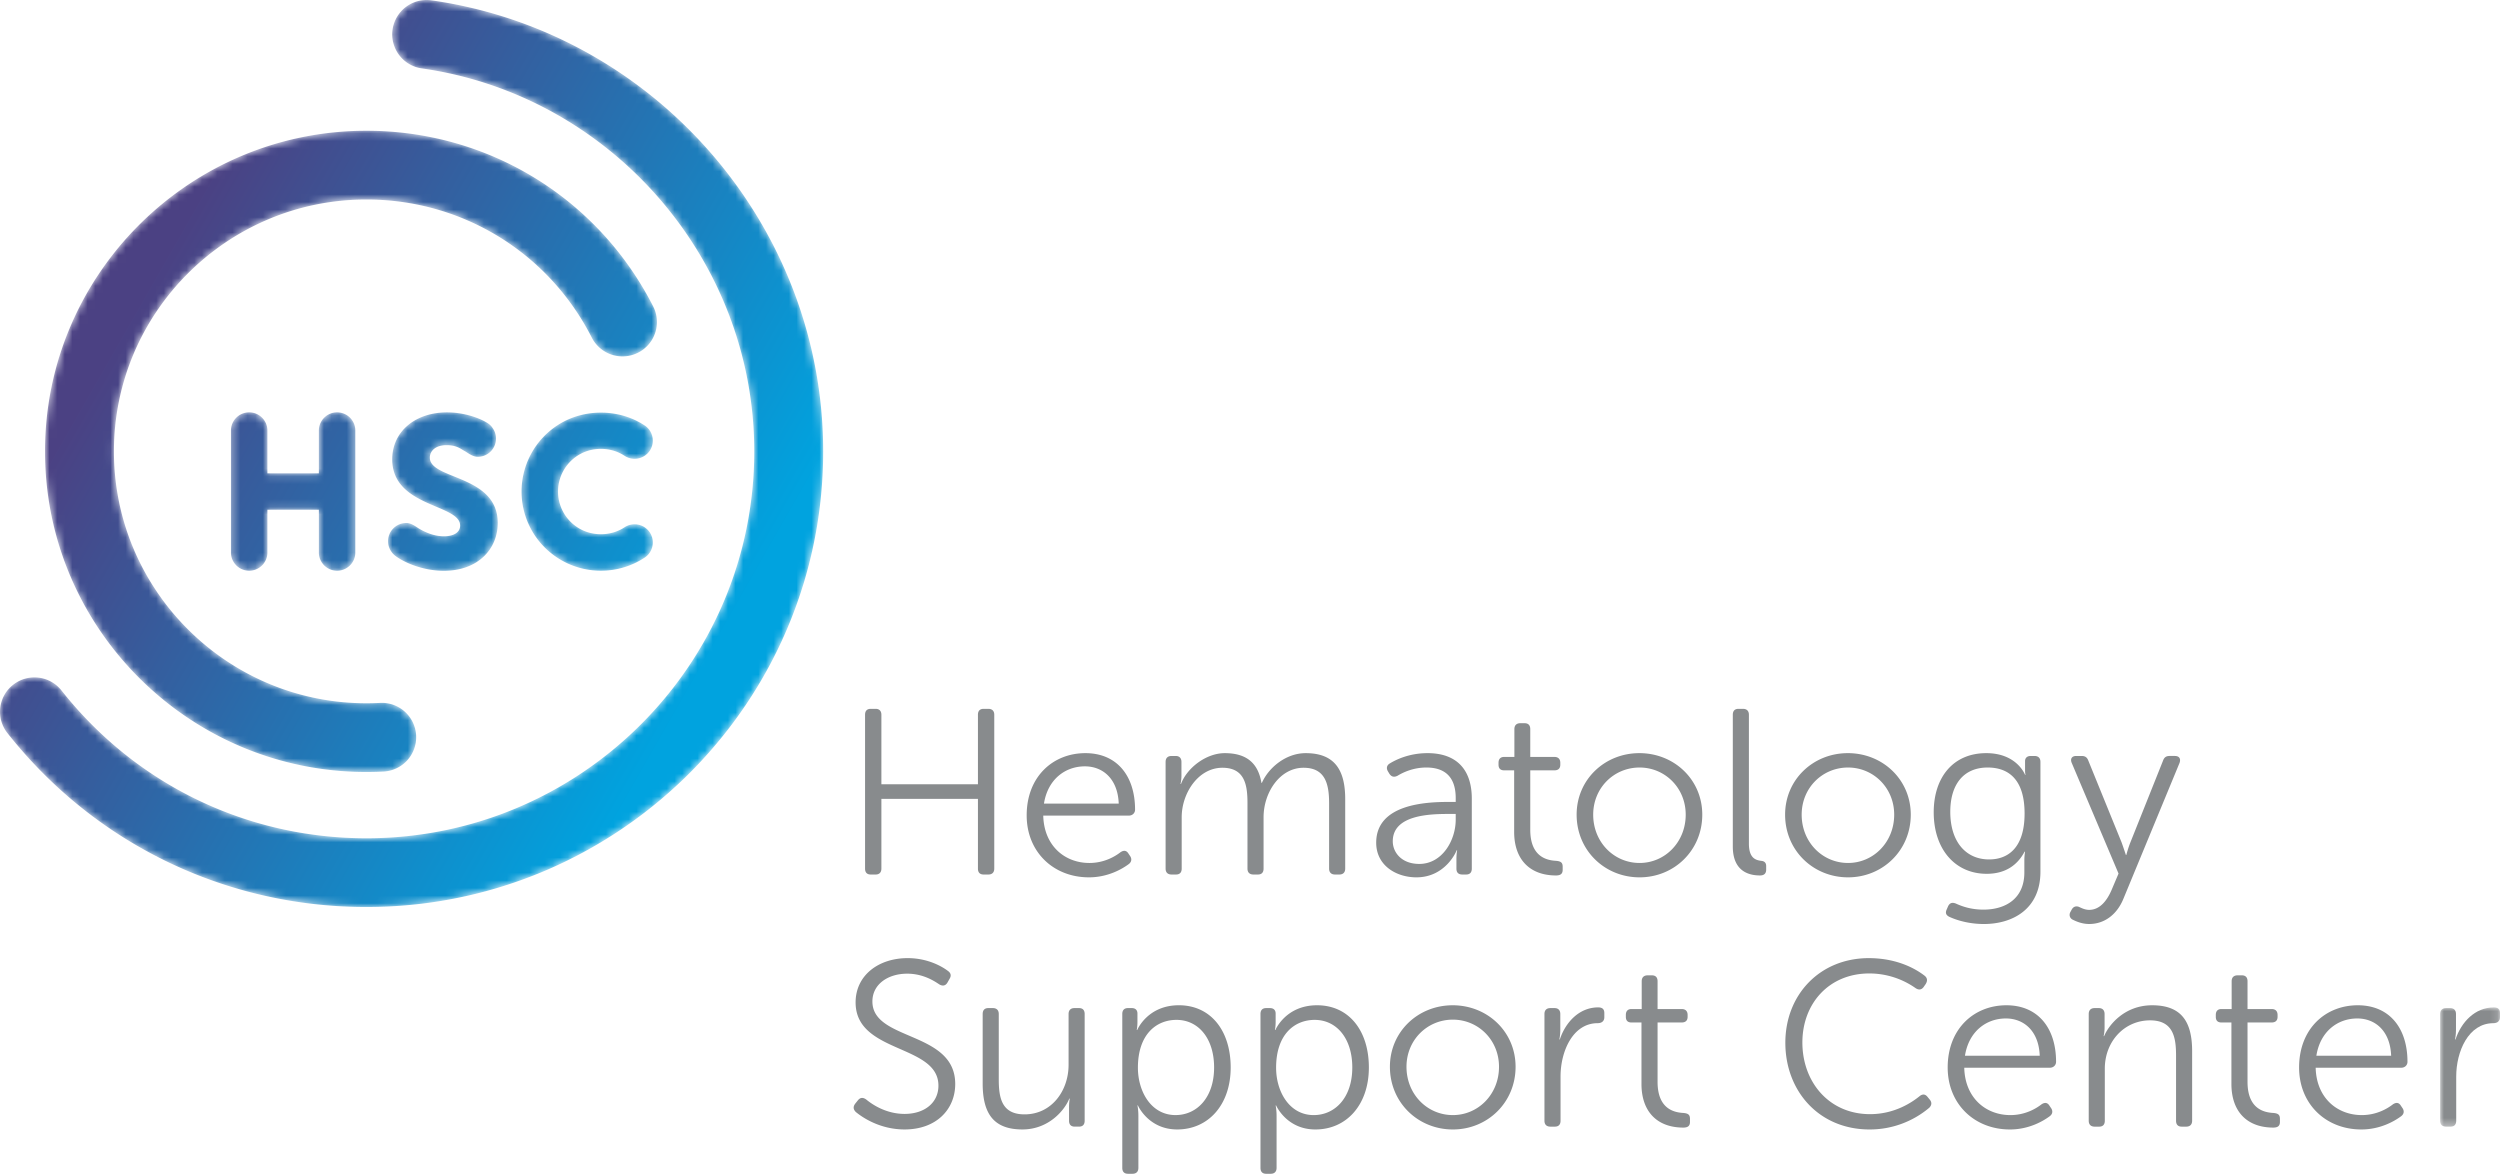
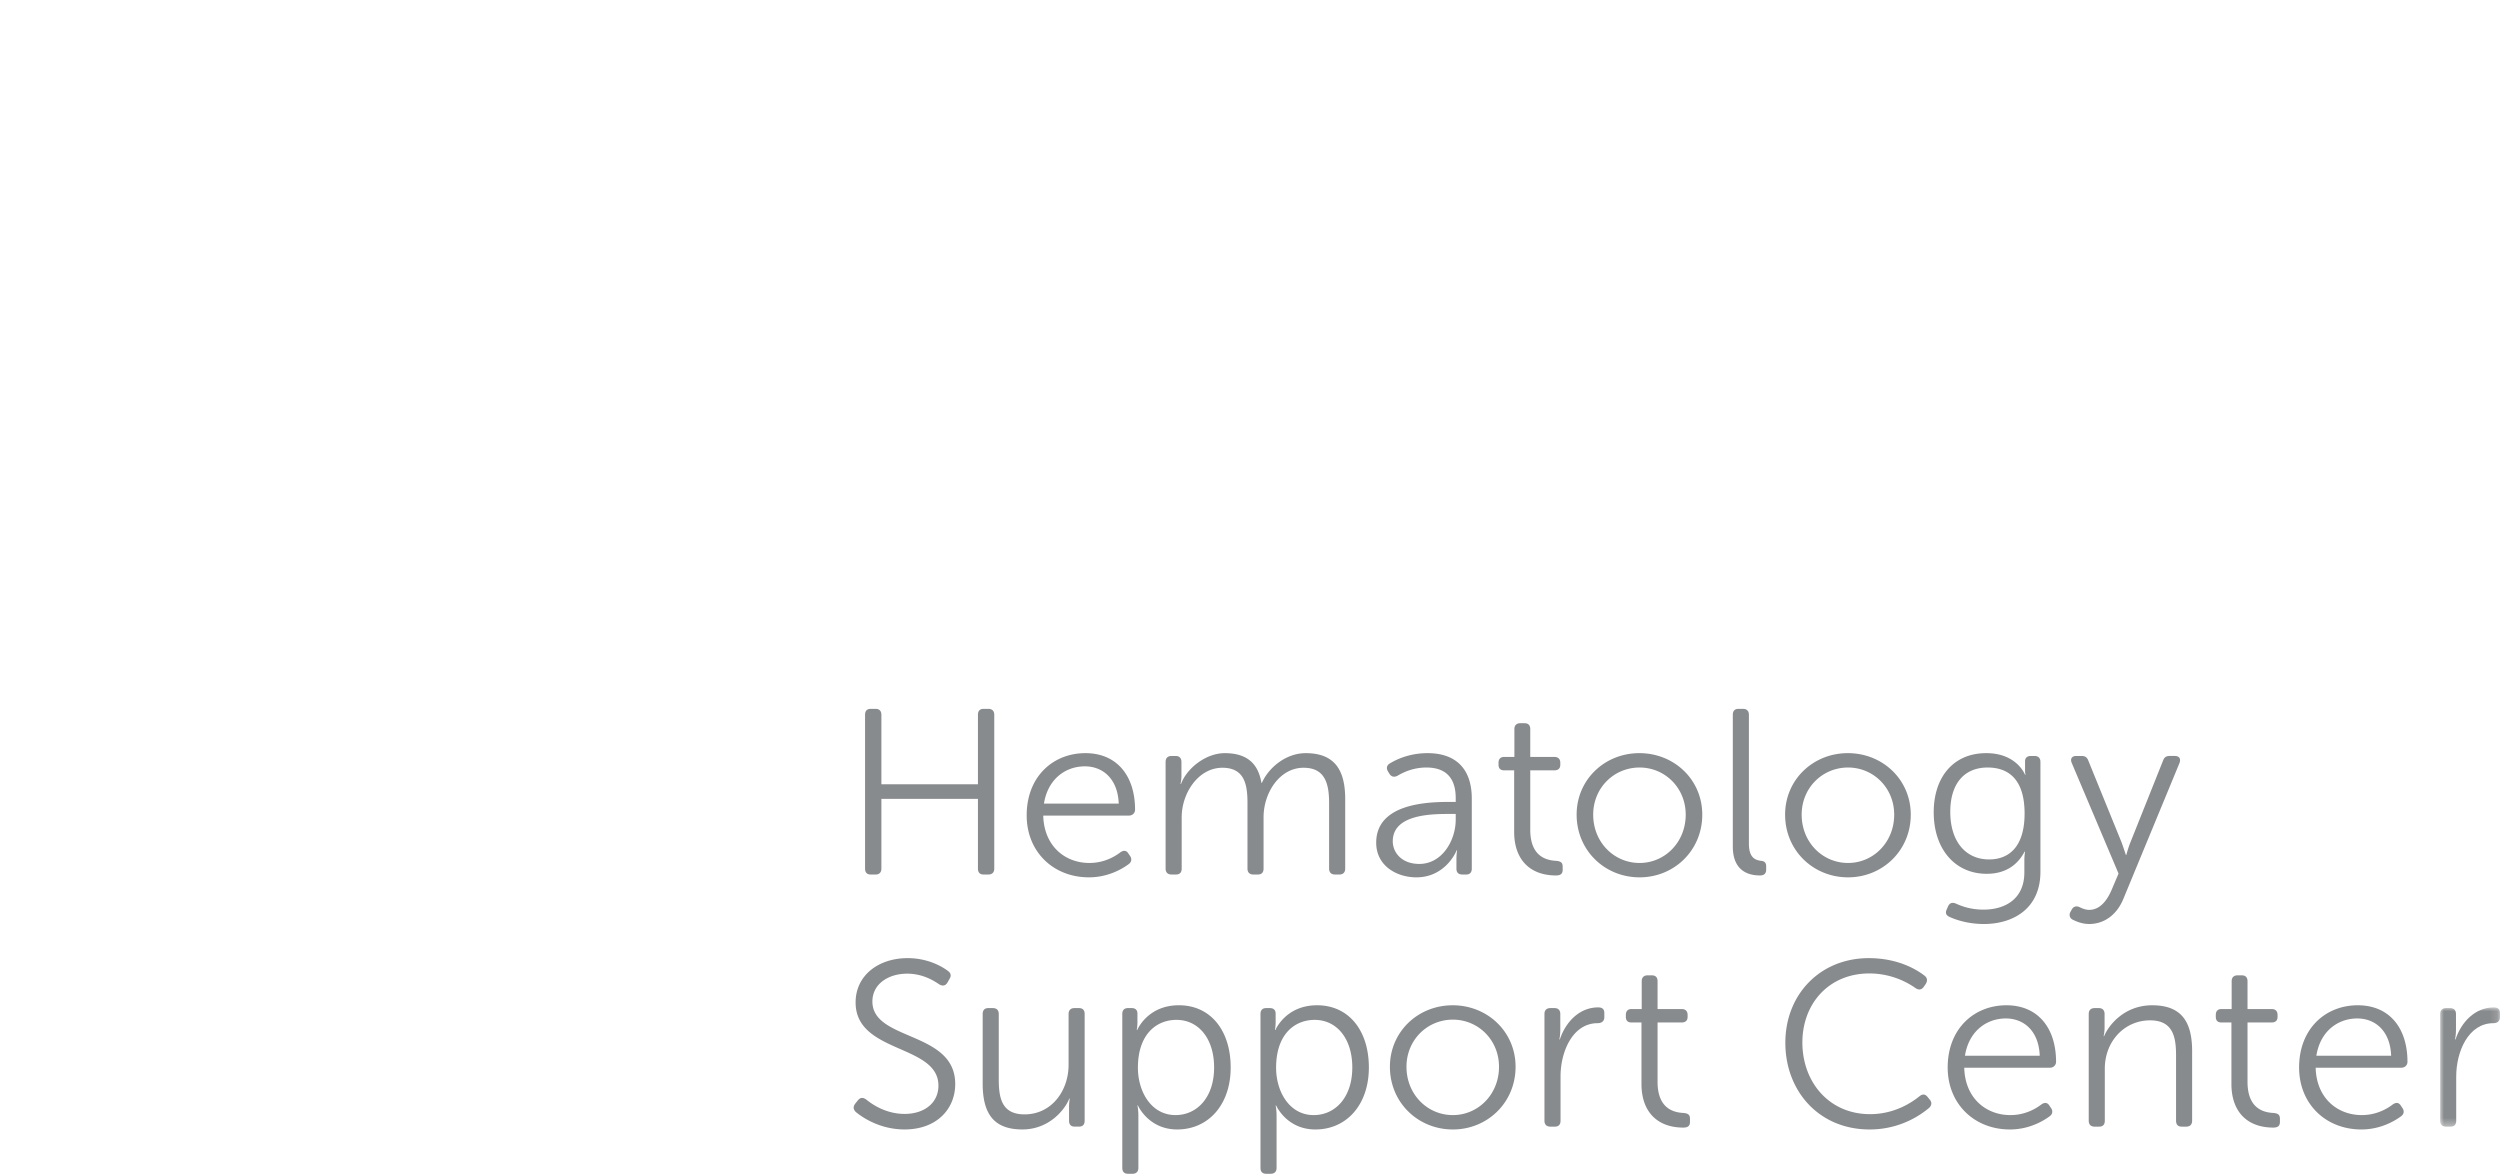
<svg xmlns="http://www.w3.org/2000/svg" xmlns:xlink="http://www.w3.org/1999/xlink" width="328" height="154">
  <defs>
    <path id="a" d="M0 0h7.855v15.646H0z" />
    <path d="M55.924 0a4.518 4.518 0 00-4.42 3.873 4.51 4.51 0 003.836 5.102c24.867 3.544 43.619 25.144 43.619 50.246 0 27.988-22.826 50.76-50.882 50.76-15.698 0-30.28-7.067-40.003-19.387a4.527 4.527 0 00-6.35-.754 4.503 4.503 0 00-.755 6.334C12.419 110.679 29.589 119 48.077 119 81.119 119 108 92.183 108 59.221 108 29.66 85.91 4.22 56.619.046a4.68 4.68 0 00-.6-.046h-.095zM5.906 59.221c0 23.196 18.918 42.067 42.17 42.067.752 0 1.5-.02 2.243-.059a4.514 4.514 0 004.278-4.739 4.502 4.502 0 00-4.752-4.268 34.54 34.54 0 01-1.768.046c-18.268 0-33.13-14.825-33.13-33.047 0-18.222 14.862-33.046 33.13-33.046 12.55 0 23.877 6.942 29.562 18.116a4.524 4.524 0 006.077 1.98 4.503 4.503 0 001.986-6.061c-7.234-14.221-21.651-23.056-37.625-23.056-23.253 0-42.171 18.872-42.171 42.067zm35.927-2.733v5.616h-6.748v-5.616a2.39 2.39 0 00-2.392-2.388 2.39 2.39 0 00-2.393 2.388v16.005a2.39 2.39 0 002.393 2.386 2.389 2.389 0 002.392-2.386v-5.616h6.748v5.616a2.389 2.389 0 002.393 2.386 2.39 2.39 0 002.393-2.386V56.488a2.39 2.39 0 00-2.393-2.388 2.39 2.39 0 00-2.393 2.388zm9.627 3.774c0 6.302 8.91 5.852 8.91 8.693 0 .786-.676 1.406-2.143 1.406-1.37 0-2.567-.614-3.153-.951-.496-.285-1.065-.792-1.77-.792a2.394 2.394 0 00-2.396 2.39c0 .52.17.997.451 1.388.122.184.284.348.467.496 1.07.845 3.581 1.998 6.401 1.998 4.54 0 7.078-2.898 7.078-6.273 0-6.357-8.912-5.654-8.912-8.58 0-.787.65-1.631 2.2-1.631 1.303 0 1.844.485 2.333.753.49.269 1.06.775 1.756.775a2.393 2.393 0 002.396-2.39c0-.515-.166-.99-.443-1.379a1.933 1.933 0 00-.543-.573c-.958-.674-3.101-1.49-5.442-1.49-4.089 0-7.19 2.447-7.19 6.16zm21.65-4.445a10.367 10.367 0 00-4.682 8.673c0 3.5 1.751 6.744 4.683 8.674a10.395 10.395 0 005.733 1.715c2.045 0 4.028-.593 5.733-1.716a2.384 2.384 0 00.677-3.307 2.396 2.396 0 00-3.315-.675c-1.838 1.211-4.35 1.211-6.189 0a5.6 5.6 0 01-2.536-4.692v.001c0-1.89.947-3.644 2.535-4.69 1.838-1.212 4.351-1.212 6.19 0a2.394 2.394 0 003.315-.676c.728-1.1.424-2.58-.677-3.307-1.705-1.123-3.72-1.683-5.733-1.683-2.015 0-4.029.56-5.733 1.683z" id="c" />
    <linearGradient x1="18.617%" y1="30.224%" x2="86.036%" y2="73.008%" id="d">
      <stop stop-color="#4B4183" offset="0%" />
      <stop stop-color="#00A3DF" offset="100%" />
    </linearGradient>
  </defs>
  <g fill="none" fill-rule="evenodd">
    <path d="M113.496 93.773c0-.495.248-.773.744-.773h.653c.465 0 .745.278.745.773v9.121h12.667v-9.121c0-.495.248-.773.745-.773h.621c.497 0 .776.278.776.773v20.192c0 .494-.28.772-.776.772h-.621c-.497 0-.745-.278-.745-.772v-9.154h-12.667v9.154c0 .494-.28.772-.745.772h-.653c-.496 0-.744-.278-.744-.772V93.773zm33.281 11.657c-.124-3.278-2.11-4.885-4.44-4.885-2.608 0-4.874 1.73-5.37 4.885h9.81zm-4.377-6.617c4.16 0 6.52 2.999 6.52 7.42 0 .433-.341.774-.807.774h-11.239c.093 3.958 2.825 6.215 6.054 6.215 1.956 0 3.384-.866 4.098-1.422.435-.279.776-.217 1.024.185l.249.37c.218.372.156.743-.218 1.022-.837.619-2.7 1.73-5.215 1.73-4.658 0-8.166-3.337-8.166-8.131 0-5.103 3.477-8.163 7.7-8.163zm10.526 1.144c0-.495.279-.773.776-.773h.559c.465 0 .744.278.744.773v1.793c0 .62-.124 1.113-.124 1.113h.062c.777-2.102 3.292-4.05 5.744-4.05 2.887 0 4.378 1.33 4.812 3.896h.062c.87-1.98 3.137-3.896 5.744-3.896 3.788 0 5.185 2.196 5.185 6.029v9.123c0 .494-.28.772-.777.772h-.558c-.496 0-.777-.278-.777-.772v-8.597c0-2.536-.527-4.638-3.351-4.638-3.137 0-5.248 3.277-5.248 6.493v6.742c0 .494-.248.772-.745.772h-.59c-.497 0-.776-.278-.776-.772v-8.597c0-2.35-.342-4.638-3.291-4.638-3.167 0-5.34 3.34-5.34 6.493v6.742c0 .494-.25.772-.746.772h-.59c-.496 0-.775-.278-.775-.772V99.957zm33.282 13.39c3.012 0 4.781-3.093 4.781-5.814v-.743h-.868c-2.453 0-7.39.093-7.39 3.587 0 1.454 1.15 2.97 3.477 2.97m3.882-8.134h.9v-.494c0-3-1.646-4.021-3.851-4.021-1.738 0-3.073.65-3.787 1.083-.434.217-.775.155-1.055-.248l-.187-.31c-.248-.401-.187-.802.217-1.05.807-.495 2.546-1.36 4.968-1.36 3.726 0 5.805 2.072 5.805 5.967v9.185c0 .494-.248.772-.744.772h-.498c-.497 0-.775-.247-.775-.772v-1.239c0-.71.094-1.174.094-1.174h-.064c.032 0-1.395 3.556-5.277 3.556-2.639 0-5.278-1.546-5.278-4.545 0-5.07 6.52-5.35 9.532-5.35m8.568-4.143h-1.304c-.496 0-.746-.248-.746-.742v-.247c0-.495.25-.773.746-.773h1.334v-3.65c0-.494.28-.773.777-.773h.559c.496 0 .746.279.746.774v3.649h3.167c.496 0 .775.278.775.773v.247c0 .494-.279.742-.775.742h-3.167v7.793c0 3.585 2.204 4.019 3.415 4.08.62.063.838.248.838.774v.402c0 .495-.25.742-.87.742-3.415 0-5.495-2.072-5.495-5.72v-8.07zm16.456 12.152c3.32 0 6.052-2.721 6.052-6.338 0-3.526-2.732-6.185-6.052-6.185-3.354 0-6.086 2.66-6.086 6.185 0 3.617 2.732 6.338 6.086 6.338m-.033-14.41c4.564 0 8.258 3.464 8.258 8.072 0 4.7-3.694 8.224-8.225 8.224-4.565 0-8.259-3.525-8.259-8.224 0-4.608 3.694-8.071 8.226-8.071m12.264-5.04c0-.495.249-.773.745-.773h.59c.497 0 .777.278.777.773v16.914c0 1.948.931 2.163 1.614 2.257.374.03.652.216.652.68v.464c0 .464-.218.772-.806.772-1.274 0-3.572-.4-3.572-3.802V93.773zm15.12 19.449c3.322 0 6.054-2.721 6.054-6.338 0-3.526-2.732-6.185-6.054-6.185-3.353 0-6.085 2.66-6.085 6.185 0 3.617 2.732 6.338 6.085 6.338m-.032-14.41c4.565 0 8.26 3.464 8.26 8.072 0 4.7-3.695 8.224-8.228 8.224-4.563 0-8.258-3.525-8.258-8.224 0-4.608 3.695-8.071 8.226-8.071m23.193 7.916c0-4.607-2.235-6.03-4.843-6.03-3.168 0-4.906 2.226-4.906 5.812 0 3.897 2.018 6.247 5.092 6.247 2.483 0 4.657-1.516 4.657-6.03m-9.035 11.812c.684.31 1.894.804 3.634.804 2.887 0 5.37-1.422 5.37-4.885v-1.61c0-.585.093-1.111.093-1.111h-.062c-.931 1.762-2.514 2.906-4.969 2.906-4.19 0-6.953-3.277-6.953-8.07 0-4.576 2.546-7.761 6.893-7.761 4.035 0 5.091 2.844 5.091 2.844h.062s-.062-.216-.062-.525v-1.268c0-.402.249-.68.745-.68h.496c.497 0 .776.278.776.772v14.41c0 4.947-3.693 6.865-7.42 6.865-1.614 0-3.198-.341-4.501-.928-.466-.217-.59-.525-.372-.99l.186-.432c.217-.402.497-.526.993-.341m16.145.433c.342.155.806.402 1.365.402 1.398 0 2.328-1.206 2.92-2.567l.931-2.195-6.148-14.533c-.217-.525.03-.896.59-.896h.714c.467 0 .715.185.87.587l4.377 10.76c.28.774.56 1.64.56 1.64h.06s.218-.866.529-1.64l4.285-10.73c.155-.432.404-.617.868-.617h.684c.559 0 .807.34.621.896l-7.359 17.81c-.807 2.011-2.422 3.34-4.502 3.34-.899 0-1.646-.31-2.142-.556-.403-.185-.527-.618-.34-.989l.185-.34c.218-.402.56-.495.932-.372m-160.544 25.844l.372-.465c.31-.37.652-.401 1.087-.092.744.618 2.577 1.887 5.03 1.887 2.607 0 4.44-1.454 4.44-3.711 0-5.473-10.867-4.175-10.867-10.915 0-3.557 3.01-5.813 6.83-5.813 2.608 0 4.502 1.08 5.31 1.7.372.278.434.618.186 1.02l-.28.495c-.28.464-.683.464-1.087.217-.776-.526-2.204-1.392-4.19-1.392-2.485 0-4.565 1.36-4.565 3.648 0 5.226 10.866 3.834 10.866 10.822 0 3.34-2.483 5.969-6.643 5.969-3.199 0-5.496-1.546-6.396-2.288-.311-.31-.404-.65-.093-1.082m16.734-11.782c0-.495.248-.773.744-.773h.59c.497 0 .777.278.777.773v8.565c0 2.443.373 4.607 3.384 4.607 3.57 0 5.775-3.121 5.775-6.493v-6.68c0-.494.279-.772.775-.772h.591c.496 0 .744.278.744.773v14.008c0 .494-.248.773-.744.773h-.56c-.496 0-.744-.279-.744-.773v-1.795c0-.618.093-1.112.093-1.112h-.062c-.59 1.515-2.701 4.05-6.147 4.05-3.695 0-5.216-1.979-5.216-6.029v-9.122zm25.303 13.265c2.794 0 5.06-2.288 5.06-6.246 0-3.802-2.05-6.245-4.936-6.245-2.609 0-5.061 1.854-5.061 6.277 0 3.123 1.74 6.214 4.937 6.214zm-6.987-13.265c0-.494.25-.773.747-.773h.496c.496 0 .745.279.745.712v1.112c0 .618-.092 1.052-.092 1.052h.062s1.335-3.247 5.463-3.247c4.192 0 6.8 3.34 6.8 8.163 0 4.917-2.95 8.133-7.017 8.133-3.787 0-5.154-3.154-5.154-3.154h-.062s.124.556.124 1.36v6.834c0 .494-.278.773-.776.773h-.59c-.496 0-.746-.28-.746-.773v-20.192zM172.36 146.3c2.795 0 5.061-2.288 5.061-6.246 0-3.802-2.047-6.245-4.936-6.245-2.608 0-5.06 1.854-5.06 6.277 0 3.123 1.737 6.214 4.936 6.214zm-6.985-13.265c0-.494.248-.773.744-.773h.498c.497 0 .746.279.746.712v1.112c0 .618-.093 1.052-.093 1.052h.06s1.336-3.247 5.465-3.247c4.192 0 6.8 3.34 6.8 8.163 0 4.917-2.95 8.133-7.016 8.133-3.79 0-5.154-3.154-5.154-3.154h-.062s.124.556.124 1.36v6.834c0 .494-.28.773-.777.773h-.59c-.497 0-.745-.28-.745-.773v-20.192zm25.241 13.265c3.322 0 6.054-2.72 6.054-6.338 0-3.525-2.732-6.185-6.054-6.185-3.354 0-6.085 2.66-6.085 6.185 0 3.617 2.731 6.338 6.085 6.338m-.03-14.409c4.563 0 8.258 3.463 8.258 8.071 0 4.7-3.695 8.225-8.228 8.225-4.564 0-8.259-3.525-8.259-8.225 0-4.608 3.695-8.07 8.228-8.07m12.047 1.143c0-.495.28-.773.776-.773h.56c.464 0 .744.278.744.773v2.103c0 .68-.124 1.237-.124 1.237h.061c.746-2.258 2.546-4.205 5.031-4.205.557 0 .807.247.807.741v.557c0 .495-.342.773-.87.773-3.291 0-4.874 3.742-4.874 6.988v5.814c0 .494-.248.773-.746.773h-.589c-.496 0-.776-.279-.776-.773v-14.008zm12.73 1.115h-1.306c-.496 0-.744-.249-.744-.743v-.247c0-.496.248-.774.744-.774h1.336v-3.648c0-.495.28-.774.776-.774h.559c.496 0 .746.279.746.774v3.648h3.166c.496 0 .776.278.776.774v.247c0 .494-.28.742-.776.742h-3.166v7.792c0 3.586 2.204 4.019 3.414 4.081.62.061.838.248.838.773v.402c0 .496-.248.743-.868.743-3.416 0-5.495-2.072-5.495-5.722v-8.069zm29.835-8.442c3.881 0 6.333 1.545 7.327 2.318.373.31.373.68.124 1.083l-.279.401c-.28.37-.652.403-1.056.124a10.56 10.56 0 00-6.054-1.917c-5.309 0-8.787 3.958-8.787 9.06 0 5.164 3.478 9.4 8.88 9.4 3.26 0 5.526-1.577 6.49-2.35.372-.31.744-.31 1.055.093l.28.34c.309.37.278.741-.063 1.082a12.108 12.108 0 01-7.825 2.845c-6.643 0-11.052-5.04-11.052-11.38 0-6.307 4.534-11.1 10.96-11.1m22.416 12.803c-.124-3.28-2.111-4.887-4.44-4.887-2.608 0-4.874 1.731-5.37 4.886h9.81zm-4.377-6.618c4.16 0 6.52 2.999 6.52 7.42 0 .433-.342.774-.808.774H257.71c.093 3.957 2.826 6.214 6.054 6.214 1.957 0 3.385-.865 4.099-1.423.434-.277.776-.215 1.024.187l.249.37c.217.372.155.743-.219 1.02-.837.62-2.7 1.733-5.215 1.733-4.656 0-8.166-3.34-8.166-8.133 0-5.102 3.478-8.162 7.7-8.162zm10.804 1.143c0-.495.279-.773.776-.773h.558c.466 0 .746.278.746.773v1.793c0 .62-.125 1.114-.125 1.114h.062c.591-1.422 2.64-4.05 6.303-4.05 3.881 0 5.247 2.194 5.247 6.03v9.12c0 .495-.279.774-.775.774h-.59c-.497 0-.745-.279-.745-.773v-8.566c0-2.443-.405-4.607-3.415-4.607-3.324 0-5.932 2.722-5.932 6.34v6.833c0 .494-.248.773-.744.773h-.59c-.497 0-.776-.279-.776-.773v-14.008zm18.722 1.115h-1.305c-.496 0-.744-.249-.744-.743v-.247c0-.496.248-.774.744-.774h1.335v-3.648c0-.495.28-.774.776-.774h.56c.496 0 .746.279.746.774v3.648h3.166c.496 0 .776.278.776.774v.247c0 .494-.28.742-.776.742h-3.166v7.792c0 3.586 2.204 4.019 3.414 4.081.62.061.838.248.838.773v.402c0 .496-.248.743-.869.743-3.415 0-5.495-2.072-5.495-5.722v-8.069zm20.956 4.36c-.124-3.28-2.11-4.887-4.44-4.887-2.608 0-4.874 1.731-5.371 4.886h9.81zm-4.378-6.618c4.161 0 6.52 2.999 6.52 7.42 0 .433-.34.774-.807.774h-11.238c.092 3.957 2.825 6.214 6.053 6.214 1.956 0 3.385-.865 4.098-1.423.435-.277.777-.215 1.025.187l.249.37c.216.372.155.743-.218 1.02-.838.62-2.7 1.733-5.216 1.733-4.657 0-8.165-3.34-8.165-8.133 0-5.102 3.477-8.162 7.699-8.162z" fill="#888B8D" />
    <g transform="translate(320.145 132.17)">
      <mask id="b" fill="#fff">
        <use xlink:href="#a" />
      </mask>
      <path d="M0 .865C0 .371.279.092.776.092h.559c.465 0 .745.279.745.773v2.103c0 .68-.124 1.237-.124 1.237h.062C2.763 1.948 4.563 0 7.048 0c.559 0 .807.247.807.741v.557c0 .495-.342.773-.87.773-3.291 0-4.874 3.742-4.874 6.989v5.813c0 .494-.249.773-.746.773h-.59c-.496 0-.775-.279-.775-.773V.865z" fill="#888B8D" mask="url(#b)" />
    </g>
    <mask id="e" fill="#fff">
      <use xlink:href="#c" />
    </mask>
-     <path d="M55.924 0a4.518 4.518 0 00-4.42 3.873 4.51 4.51 0 003.836 5.102c24.867 3.544 43.619 25.144 43.619 50.246 0 27.988-22.826 50.76-50.882 50.76-15.698 0-30.28-7.067-40.003-19.387a4.527 4.527 0 00-6.35-.754 4.503 4.503 0 00-.755 6.334C12.419 110.679 29.589 119 48.077 119 81.119 119 108 92.183 108 59.221 108 29.66 85.91 4.22 56.619.046a4.68 4.68 0 00-.6-.046h-.095zM5.906 59.221c0 23.196 18.918 42.067 42.17 42.067.752 0 1.5-.02 2.243-.059a4.514 4.514 0 004.278-4.739 4.502 4.502 0 00-4.752-4.268 34.54 34.54 0 01-1.768.046c-18.268 0-33.13-14.825-33.13-33.047 0-18.222 14.862-33.046 33.13-33.046 12.55 0 23.877 6.942 29.562 18.116a4.524 4.524 0 006.077 1.98 4.503 4.503 0 001.986-6.061c-7.234-14.221-21.651-23.056-37.625-23.056-23.253 0-42.171 18.872-42.171 42.067zm35.927-2.733v5.616h-6.748v-5.616a2.39 2.39 0 00-2.392-2.388 2.39 2.39 0 00-2.393 2.388v16.005a2.39 2.39 0 002.393 2.386 2.389 2.389 0 002.392-2.386v-5.616h6.748v5.616a2.389 2.389 0 002.393 2.386 2.39 2.39 0 002.393-2.386V56.488a2.39 2.39 0 00-2.393-2.388 2.39 2.39 0 00-2.393 2.388zm9.627 3.774c0 6.302 8.91 5.852 8.91 8.693 0 .786-.676 1.406-2.143 1.406-1.37 0-2.567-.614-3.153-.951-.496-.285-1.065-.792-1.77-.792a2.394 2.394 0 00-2.396 2.39c0 .52.17.997.451 1.388.122.184.284.348.467.496 1.07.845 3.581 1.998 6.401 1.998 4.54 0 7.078-2.898 7.078-6.273 0-6.357-8.912-5.654-8.912-8.58 0-.787.65-1.631 2.2-1.631 1.303 0 1.844.485 2.333.753.49.269 1.06.775 1.756.775a2.393 2.393 0 002.396-2.39c0-.515-.166-.99-.443-1.379a1.933 1.933 0 00-.543-.573c-.958-.674-3.101-1.49-5.442-1.49-4.089 0-7.19 2.447-7.19 6.16zm21.65-4.445a10.367 10.367 0 00-4.682 8.673c0 3.5 1.751 6.744 4.683 8.674a10.395 10.395 0 005.733 1.715c2.045 0 4.028-.593 5.733-1.716a2.384 2.384 0 00.677-3.307 2.396 2.396 0 00-3.315-.675c-1.838 1.211-4.35 1.211-6.189 0a5.6 5.6 0 01-2.536-4.692v.001c0-1.89.947-3.644 2.535-4.69 1.838-1.212 4.351-1.212 6.19 0a2.394 2.394 0 003.315-.676c.728-1.1.424-2.58-.677-3.307-1.705-1.123-3.72-1.683-5.733-1.683-2.015 0-4.029.56-5.733 1.683z" fill="url(#d)" mask="url(#e)" />
  </g>
</svg>